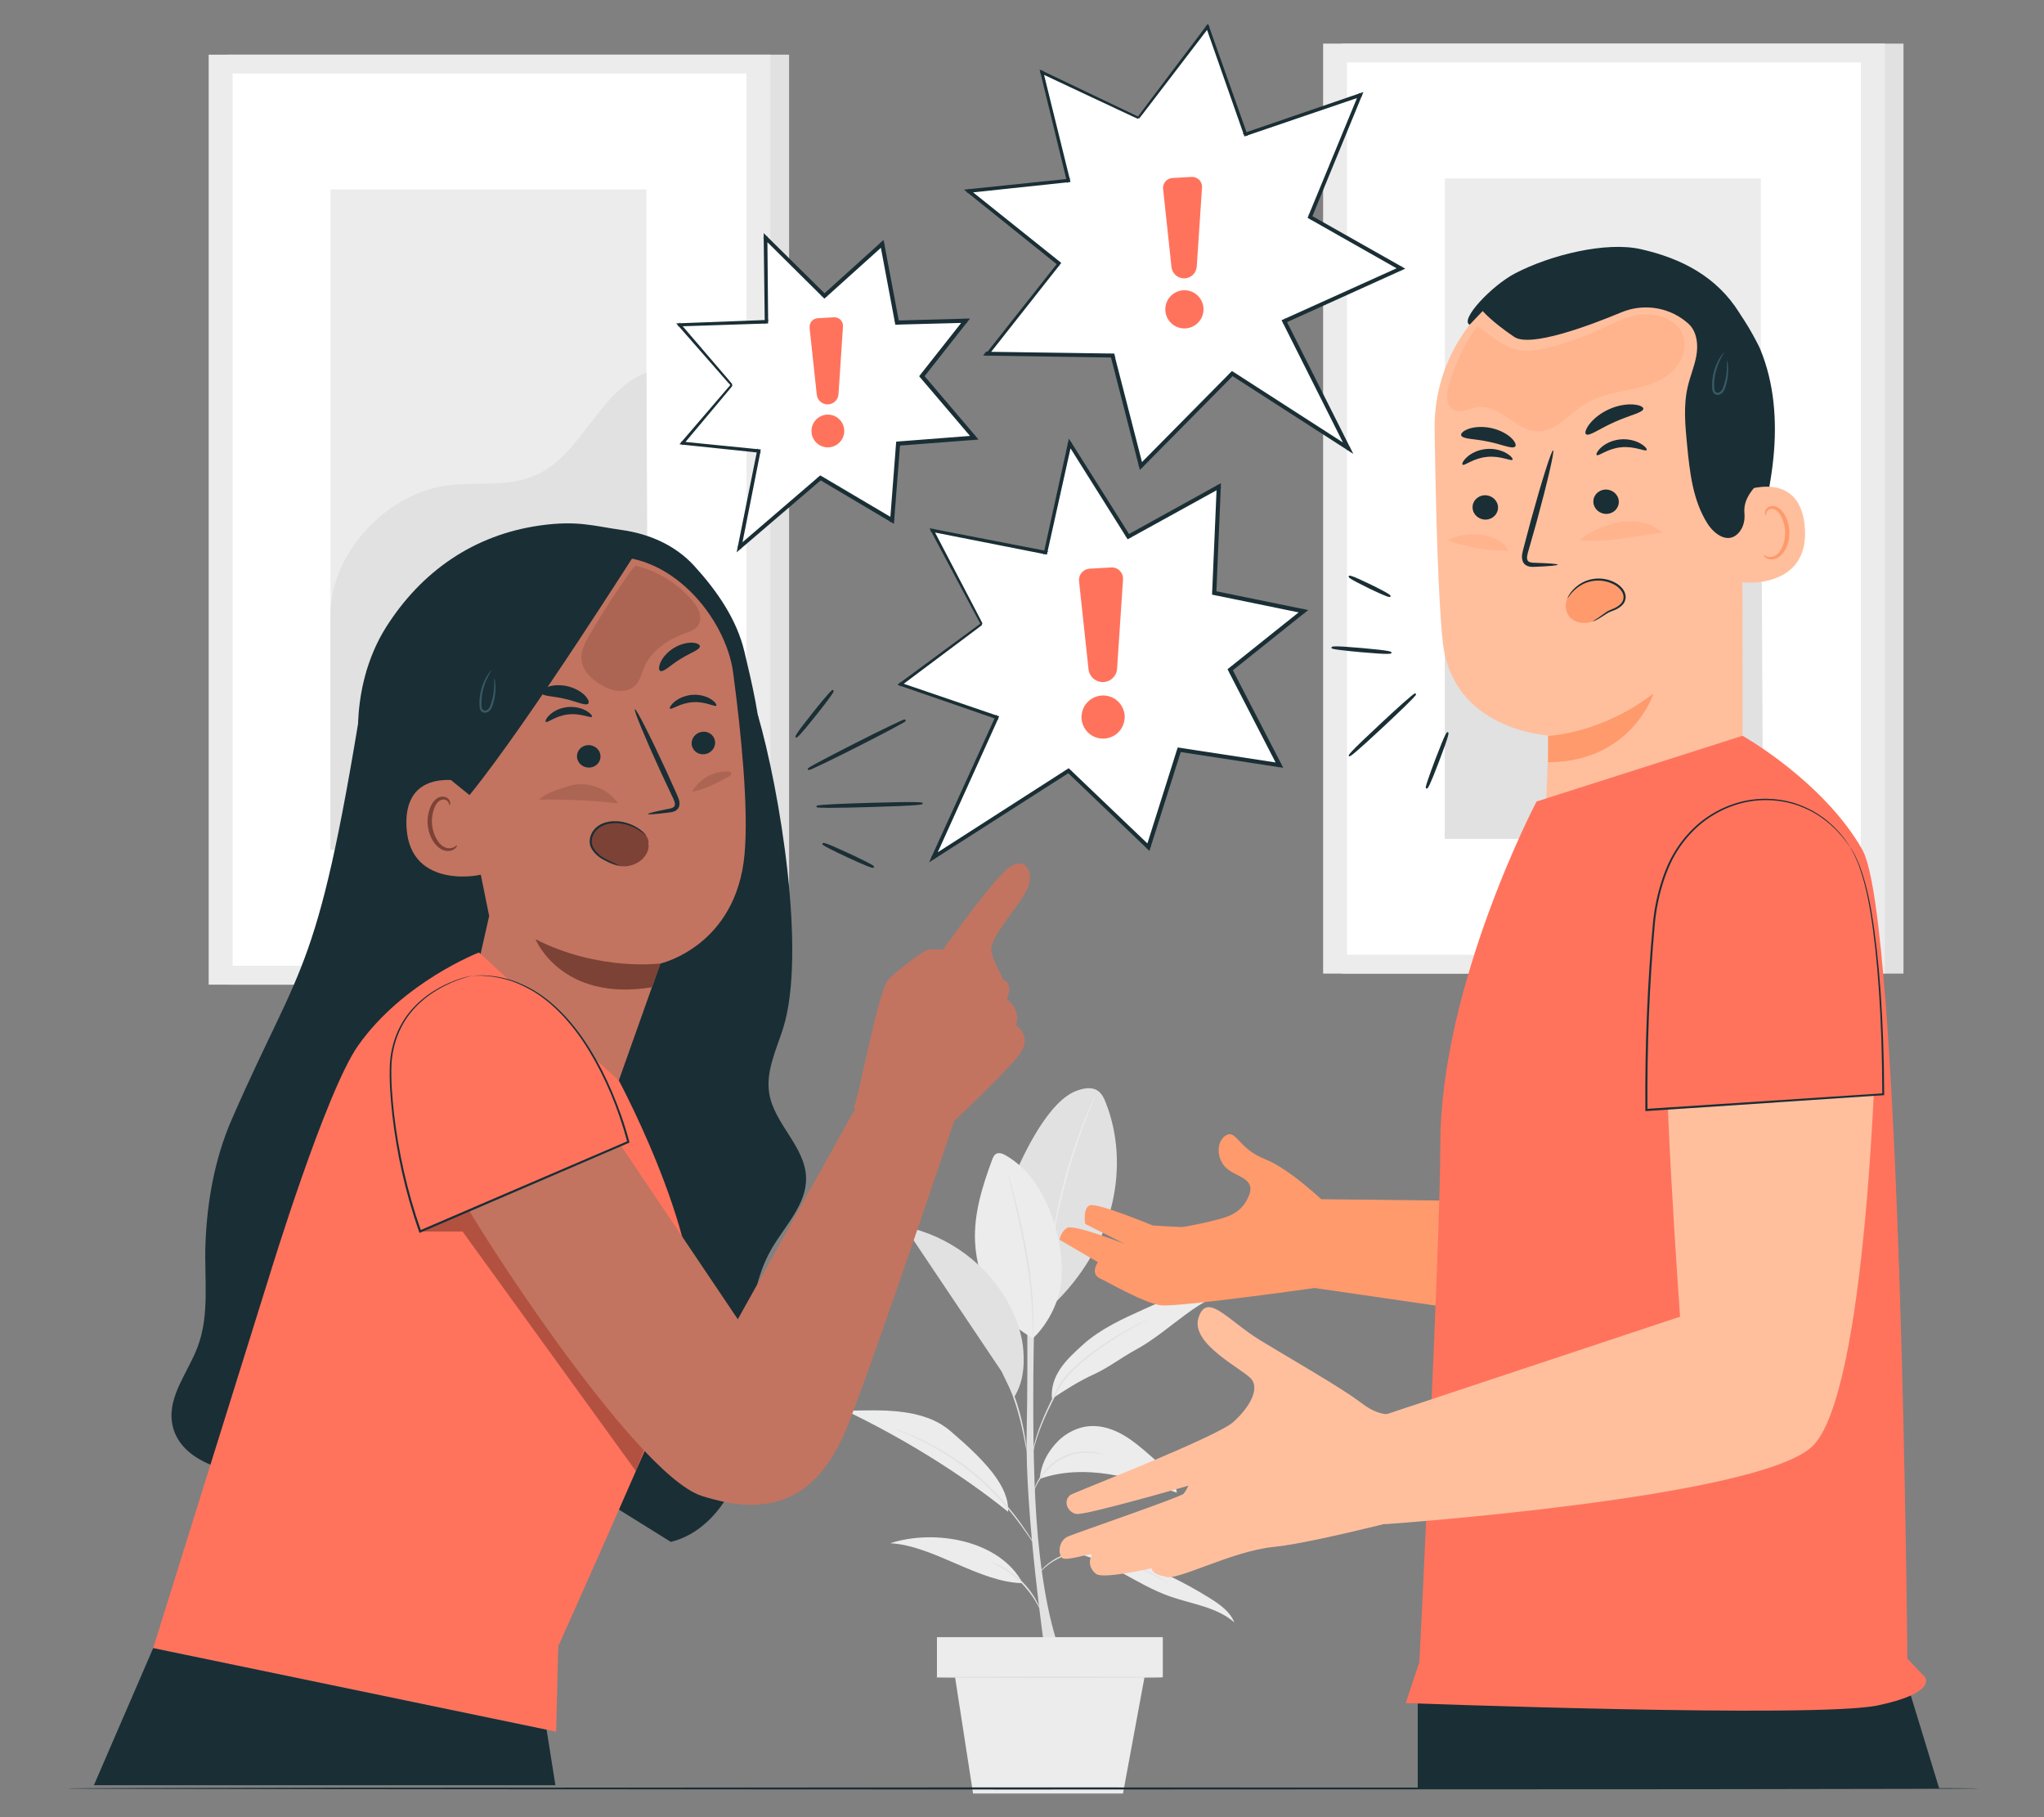
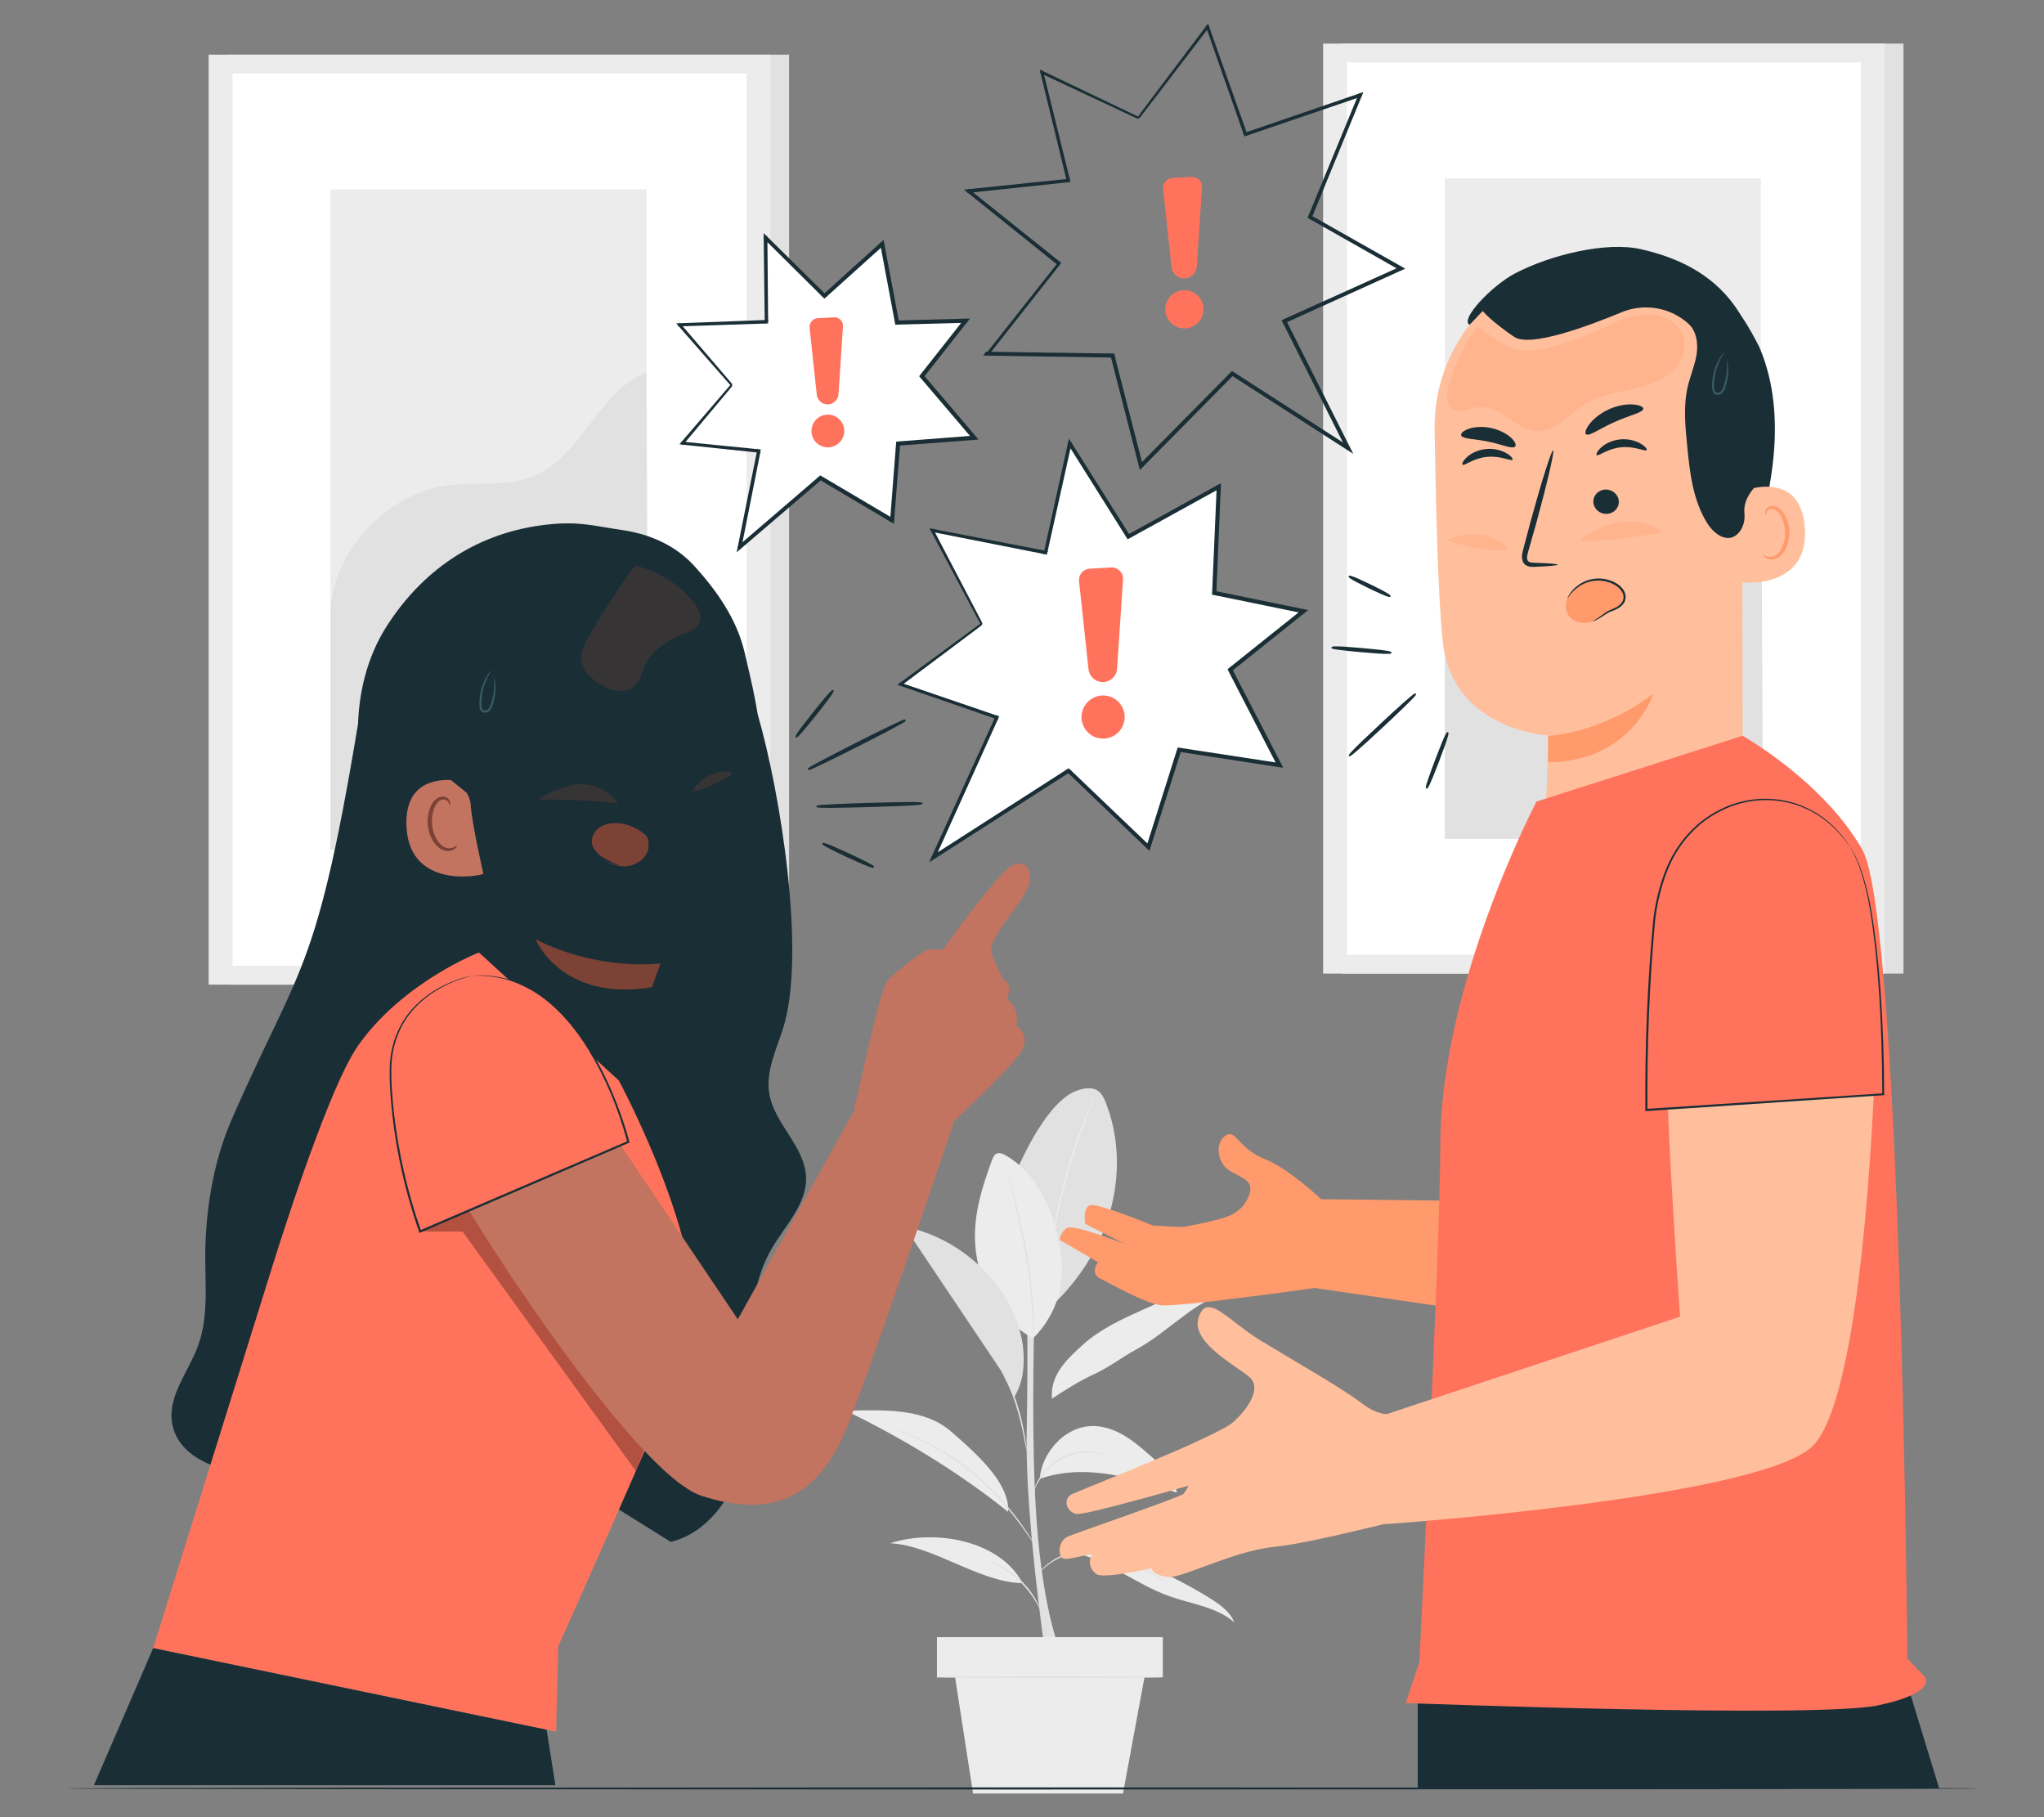
<svg xmlns="http://www.w3.org/2000/svg" id="Layer_2" data-name="Layer 2" viewBox="0 0 540 480">
  <rect x="0" y="0" width="540" height="480" fill="#808080" stroke="none" />
  <defs>
    <style>
      .cls-1 {
        fill: #ff735d;
      }

      .cls-1, .cls-2, .cls-3, .cls-4, .cls-5, .cls-6, .cls-7, .cls-8, .cls-9, .cls-10, .cls-11, .cls-12, .cls-13 {
        stroke-width: 0px;
      }

      .cls-2 {
        fill: #375a64;
      }

      .cls-3 {
        fill: #e1e1e1;
      }

      .cls-4 {
        fill: #ececec;
      }

      .cls-5, .cls-14, .cls-9 {
        opacity: .3;
      }

      .cls-6 {
        fill: none;
      }

      .cls-7 {
        fill: #1a2e35;
      }

      .cls-15 {
        opacity: .4;
      }

      .cls-8 {
        fill: #fff;
      }

      .cls-9, .cls-12 {
        fill: #ff9a6c;
      }

      .cls-10 {
        fill: #c27460;
      }

      .cls-11 {
        fill: #7c4235;
      }

      .cls-13 {
        fill: #ffbf9d;
      }
    </style>
  </defs>
  <g id="Layer_2-2" data-name="Layer 2">
    <g>
      <rect class="cls-6" width="540" height="480" />
      <g>
        <g>
          <rect class="cls-3" x="60.07" y="14.44" width="148.4" height="245.65" />
          <rect class="cls-4" x="55.13" y="14.44" width="148.4" height="245.65" />
          <rect class="cls-8" x="61.45" y="19.42" width="135.76" height="235.68" />
          <g>
            <rect class="cls-4" x="87.3" y="50.04" width="83.48" height="174.43" />
            <path class="cls-3" d="m87.3,162.75c-.19-16.29,14.46-32.2,30.59-34.48,7.69-1.08,15.87.44,23.06-2.51,12.83-5.26,16.92-22.31,29.83-27.37l.59,126.08h-84.07v-61.73Z" />
          </g>
        </g>
        <g>
          <rect class="cls-3" x="354.48" y="11.52" width="148.4" height="245.65" />
          <rect class="cls-4" x="349.55" y="11.52" width="148.4" height="245.65" />
          <rect class="cls-8" x="355.86" y="16.5" width="135.76" height="235.68" />
          <g>
            <rect class="cls-4" x="381.71" y="47.13" width="83.48" height="174.43" />
            <path class="cls-3" d="m381.71,159.84c-.19-16.29,14.46-32.2,30.59-34.48,7.69-1.08,15.87.44,23.06-2.51,12.83-5.26,16.92-22.31,29.83-27.37l.59,126.08h-84.07v-61.73Z" />
          </g>
        </g>
        <g>
          <g>
            <path class="cls-3" d="m276.16,437.02s-5.37-36.94-4.93-58.44c.45-21.49-.03-45.67-.03-45.67h2.48s-1.68,42.66.15,68.4c1.82,25.71,6.63,35.72,6.63,35.72h-4.3" />
            <path class="cls-3" d="m292.17,291.34c-.5-1.26-1.11-2.58-2.26-3.3-1.57-1-3.63-.58-5.38.04-7.48,2.65-14.11,16.6-17.14,23.93l9.93,33.47c17.93-16.63,21.03-38.45,14.84-54.13Z" />
            <path class="cls-4" d="m289.33,289.39s-.04.16-.14.44c-.13.32-.29.72-.49,1.22-.44,1.05-1.05,2.58-1.78,4.49-1.46,3.8-3.33,9.11-4.99,15.1-1.66,5.99-2.8,11.5-3.51,15.51-.35,2.01-.62,3.63-.79,4.76-.09.53-.16.95-.21,1.3-.05.3-.09.45-.1.45-.01,0,0-.16.02-.46.04-.34.08-.78.14-1.31.12-1.13.34-2.77.66-4.79.63-4.03,1.73-9.57,3.4-15.58,1.67-6,3.58-11.32,5.12-15.1.77-1.89,1.42-3.41,1.9-4.44.23-.48.41-.88.56-1.19.13-.27.21-.41.22-.4Z" />
            <path class="cls-4" d="m272.91,353.5c-9.31-5.14-14.8-14.82-15.31-25.45-.36-7.43,1.92-14.71,4.51-21.69.22-.6.49-1.26,1.05-1.57.78-.44,1.76-.05,2.54.4,6.77,3.85,10.86,11.2,13.05,18.67,1.45,4.97,2.2,10.22,1.53,15.35-.67,5.14-3.61,10.72-7.37,14.29" />
            <path class="cls-3" d="m272.91,353.5s-.03-.15-.04-.45c0-.34-.01-.76-.02-1.28,0-1.11-.05-2.73-.14-4.72-.18-3.98-.7-9.47-1.73-15.46-1.03-5.99-2.29-11.36-3.21-15.24-.46-1.9-.83-3.45-1.1-4.59-.12-.51-.21-.92-.29-1.25-.06-.29-.09-.44-.07-.44.01,0,.07.14.15.42.1.33.21.73.36,1.23.31,1.07.73,2.63,1.23,4.56,1,3.86,2.3,9.23,3.33,15.24,1.03,6.01,1.51,11.52,1.61,15.52.05,2,.06,3.61,0,4.73-.02.52-.04.95-.05,1.29-.02.29-.03.45-.05.45Z" />
            <path class="cls-4" d="m283.41,410.02c9.16,2.01,16.71,8.48,25.55,11.62,5.85,2.08,12.46,2.81,17.13,6.9-1.12-2.83-3.78-4.71-6.36-6.33-7.27-4.54-15.05-8.26-23.16-11.05-4.16-1.44-8.67-2.64-12.91-1.45" />
            <path class="cls-4" d="m270.16,418.18c-11.48-.18-23.56-9.95-34.98-10.54,11.95-3.86,29.07-.71,34.98,10.54" />
            <path class="cls-4" d="m274.65,390.66c5.83-2.1,12.22-2.2,18.35-1.25,6.12.95,12.03,2.91,17.91,4.87-.59-3.98-3.81-6.98-6.84-9.63-2.28-1.99-4.58-4-7.19-5.53-2.62-1.53-5.6-2.56-8.62-2.43-3.65.15-7.13,2.04-9.52,4.8-2.39,2.76-3.68,5.54-4.08,9.17" />
-             <path class="cls-2" d="m251.1,377.99c-7.22-6.17-18.16-5.56-27.66-5.35,14.6,6.98,30.33,16.55,42.9,26.73.39-6.71-6.11-13.59-15.24-21.38Z" />
            <path class="cls-4" d="m251.1,377.99c-7.22-6.17-18.16-5.56-27.66-5.35,14.6,6.98,30.33,16.55,42.9,26.73.39-6.71-6.11-13.59-15.24-21.38Z" />
            <path class="cls-4" d="m277.9,369.47c3.63-2.42,7.31-4.73,11.11-6.46,3.8-1.73,7.35-4.48,11.02-6.47,4.76-2.58,8.89-6.16,13.26-9.36,4.37-3.2,9.17-6.08,14.52-6.93-4.36-.9-8.92-.41-13.21.76-4.3,1.17-8.38,3.01-12.44,4.84-5.63,2.54-11.37,5.14-15.97,9.26-4.61,4.12-8.77,8.19-8.28,14.35" />
            <path class="cls-3" d="m308.75,418.18s-.13-.04-.36-.16c-.27-.14-.6-.31-1-.52-.86-.46-2.1-1.14-3.67-1.93-.77-.41-1.63-.83-2.56-1.27-.92-.46-1.92-.91-2.98-1.37-2.12-.91-4.48-1.85-7.07-2.46-2.57-.63-5.14-.77-7.36-.18-1.12.27-2.18.54-3.12.93-.94.38-1.78.83-2.52,1.29-1.47.93-2.5,1.91-3.16,2.61-.66.71-.99,1.15-1.02,1.13-.01,0,.06-.12.21-.34.14-.22.38-.52.69-.89.64-.75,1.65-1.78,3.13-2.75.74-.49,1.59-.96,2.55-1.36.96-.42,2.04-.7,3.16-.98,2.27-.62,4.94-.49,7.54.15,2.62.62,5,1.59,7.12,2.52,1.06.47,2.06.93,2.98,1.41.93.45,1.78.89,2.55,1.32,1.55.82,2.77,1.54,3.61,2.04.39.23.7.43.96.59.22.14.33.22.32.23Z" />
            <path class="cls-3" d="m261.6,412.5s.26.05.72.21c.46.15,1.1.43,1.87.81,1.54.76,3.58,2.06,5.48,3.89,1.9,1.83,3.28,3.81,4.1,5.32.41.76.71,1.39.89,1.84.18.45.26.7.24.71-.07.03-.49-.94-1.38-2.4-.88-1.46-2.27-3.37-4.14-5.17-1.88-1.8-3.84-3.11-5.33-3.93-1.49-.82-2.48-1.21-2.45-1.28Z" />
            <path class="cls-3" d="m236.22,377.41s.17.04.49.14c.36.13.81.29,1.38.49.61.23,1.34.49,2.17.8.85.31,1.77.78,2.81,1.24,4.13,1.88,9.63,5.03,14.94,9.52,2.62,2.28,4.99,4.6,6.97,6.86,1.97,2.27,3.64,4.4,4.94,6.26,1.31,1.86,2.3,3.4,2.98,4.47.32.51.58.91.79,1.23.18.28.27.44.25.44-.01,0-.12-.13-.32-.4-.2-.27-.49-.67-.85-1.19-.72-1.04-1.75-2.56-3.09-4.39-1.33-1.83-3.01-3.94-4.99-6.18-1.99-2.24-4.35-4.53-6.95-6.8-5.28-4.46-10.71-7.63-14.8-9.57-1.03-.47-1.93-.95-2.77-1.29-.82-.33-1.54-.62-2.14-.86-.55-.23-1-.42-1.35-.56-.31-.13-.47-.21-.46-.22Z" />
            <path class="cls-3" d="m291.87,384.21s-.33-.02-.91-.12c-.32-.06-.67-.12-1.05-.19-.41-.08-.89-.08-1.41-.14-2.06-.15-5.07.02-7.89,1.56-1.42.72-2.61,1.69-3.59,2.66-.99.97-1.74,1.97-2.31,2.85-1.15,1.76-1.51,3.04-1.58,3.01-.02,0,.04-.33.23-.89.21-.56.54-1.36,1.1-2.27.54-.92,1.29-1.96,2.28-2.96.98-1.01,2.2-2.02,3.67-2.76,2.91-1.58,6.01-1.71,8.1-1.48.53.07,1.01.1,1.42.2.39.1.74.19,1.05.26.57.15.89.25.88.27Z" />
-             <path class="cls-3" d="m303.4,348.43s-.14.1-.43.27c-.33.18-.75.41-1.28.7-1.11.6-2.72,1.48-4.66,2.63-1.94,1.16-4.22,2.59-6.65,4.33-2.42,1.74-5.02,3.76-7.42,6.22-1.18,1.24-2.27,2.53-3.04,3.93-.75,1.44-1.47,2.84-2.13,4.18-1.33,2.68-2.41,5.14-3.19,7.26-.78,2.12-1.26,3.88-1.55,5.11-.29,1.23-.4,1.92-.44,1.91-.01,0,0-.18.05-.51.04-.33.11-.82.24-1.44.24-1.24.69-3.03,1.43-5.17.75-2.14,1.81-4.63,3.12-7.33.65-1.35,1.37-2.75,2.11-4.2.79-1.47,1.9-2.78,3.1-4.03,2.43-2.49,5.05-4.51,7.5-6.24,2.45-1.73,4.76-3.13,6.72-4.27,1.97-1.12,3.6-1.97,4.73-2.52.54-.26.98-.47,1.32-.63.3-.14.46-.21.47-.19Z" />
            <path class="cls-3" d="m271.22,383.17s-.11-.34-.23-.97c-.13-.71-.3-1.6-.5-2.65-.44-2.23-1.11-5.31-2.17-8.61-1.06-3.31-2.34-6.18-3.28-8.26-.45-.98-.82-1.8-1.12-2.46-.26-.58-.39-.91-.37-.92.03-.01.21.29.51.85.3.56.73,1.38,1.24,2.4,1.01,2.05,2.34,4.92,3.41,8.25,1.07,3.33,1.7,6.43,2.07,8.69.18,1.13.31,2.04.37,2.68.07.63.1.99.07.99Z" />
            <path class="cls-3" d="m270.39,357.07c-.29-4.34-1.7-8.55-3.73-12.39-5.57-10.53-16.04-18.34-27.72-20.67,8.55,12.75,17.11,25.5,25.66,38.25l3.31,6.83c2.26-3.71,2.76-7.68,2.47-12.02Z" />
          </g>
          <g>
            <rect class="cls-4" x="247.53" y="432.45" width="59.67" height="10.58" />
            <polygon class="cls-4" points="251.99 440.92 257.07 473.74 296.68 473.74 302.75 440.92 251.99 440.92" />
            <path class="cls-3" d="m307.17,443.04c0,.12-13.46.21-30.06.21s-30.06-.09-30.06-.21,13.46-.21,30.06-.21,30.06.09,30.06.21Z" />
          </g>
        </g>
        <path class="cls-7" d="m522.77,472.41s-.44.02-1.3.03c-.87,0-2.15.02-3.83.03-3.37.01-8.33.03-14.71.05-12.79.02-31.27.05-54.11.09-45.7.02-108.8.05-178.51.08-69.73-.03-132.84-.06-178.54-.08-22.84-.04-41.32-.07-54.1-.09-6.38-.02-11.34-.04-14.71-.05-1.67-.01-2.95-.02-3.83-.03-.86,0-1.3-.03-1.3-.03,0,0,.44-.02,1.3-.03.87,0,2.15-.02,3.83-.03,3.37-.01,8.33-.03,14.71-.05,12.79-.02,31.27-.05,54.1-.09,45.7-.02,108.81-.05,178.54-.08,69.7.03,132.81.06,178.51.08,22.84.04,41.32.07,54.11.09,6.38.02,11.34.04,14.71.05,1.67.01,2.95.02,3.83.03.86,0,1.3.03,1.3.03Z" />
        <path class="cls-7" d="m359.65,172.28c-2.05-.18-3.97-.38-5.42-.56-2.5-.31-2.49-.4-2.46-.69.03-.28.05-.55,7.97.14,7.92.7,7.9.96,7.88,1.25h0c-.01.15-.03.3-1.22.3-1.06,0-3.03-.11-6.75-.44Zm22.87,21.12h0c-.27-.1-.52-.19-3.35,7.24-.73,1.92-1.39,3.74-1.86,5.12-.81,2.38-.72,2.41-.45,2.52.03.01.06.02.1.02.26,0,.75-.68,3.25-7.26,2.83-7.43,2.58-7.53,2.31-7.63Zm-8.71-10.23h0c-.45,0-5.83,4.95-9,7.91-8.82,8.22-8.65,8.41-8.44,8.63.03.04.07.07.13.07.35,0,1.65-.97,9.07-7.89,3.17-2.96,8.5-7.99,8.52-8.43v-.12s-.16-.17-.16-.17h-.11Zm-12.23-27.8c1.83.89,4.89,2.33,5.51,2.33.03,0,.05,0,.07,0l.12-.05.05-.1h0l.05-.12-.04-.11c-.14-.41-3.36-2.02-5.27-2.95-5.51-2.67-5.63-2.42-5.75-2.17-.12.25-.24.5,5.26,3.17Z" />
        <path class="cls-7" d="m217.58,201.68c-2.86,1.38-3.62,1.71-3.89,1.71-.04,0-.07,0-.1-.02h-.1s-.03-.12-.03-.12l-.08-.09.05-.09c.02-.21.43-.47,3.72-2.22,2.37-1.26,5.54-2.89,8.92-4.61,3.39-1.72,6.58-3.3,9-4.46,1.16-.56,2.1-1,2.76-1.3,1.04-.47,1.25-.56,1.4-.28h0c.14.28-.06.4-1.05.96-.63.36-1.54.85-2.68,1.46-2.38,1.27-5.55,2.9-8.92,4.61-3.39,1.72-6.59,3.3-9,4.46Zm26.2,10.54h0c0-.31-.01-.55-14.05-.15-5.08.15-13.64.44-13.94.76l-.08.09v.23s.09.08.09.08c.12.11,1.41.16,3.25.16,3.03,0,7.55-.11,10.71-.21,14.03-.41,14.02-.65,14.01-.96Zm-14.87,15.44c-1.21-.62-2.84-1.41-4.59-2.22-6.78-3.15-6.89-2.9-7.01-2.64-.12.26-.16.34,1.95,1.43,1.21.62,2.84,1.41,4.59,2.22,4.93,2.29,6.33,2.78,6.78,2.78.17,0,.2-.07.23-.14.12-.26.16-.34-1.95-1.43Zm-8.66-45.14l-.02-.12-.19-.14h-.11c-.43.06-3.43,3.75-5.18,5.95-4.96,6.22-4.75,6.39-4.52,6.57h0s.07.06.13.06c.29,0,1.12-.74,5.26-5.93,1.75-2.2,4.68-5.94,4.63-6.38Z" />
-         <polygon class="cls-8" points="300.71 31.29 318.99 7.22 329.01 35.62 359.32 25.26 346.07 57.47 370.09 71.07 339.29 84.99 356.15 118.54 325.53 98.84 301.41 123.24 293.91 94.06 260.77 93.57 279.63 69.67 255.85 50.61 282.23 47.83 275.22 19.22 300.71 31.29" />
        <g>
          <path class="cls-7" d="m260.59,93.28l-.3.38h.49c10.55.17,21.67.34,33.14.51l-.24-.19c2.38,9.27,4.91,19.12,7.49,29.18l.12.45.33-.33c7.72-7.8,15.85-16.03,24.12-24.4l-.33.04c2.64,1.7,5.49,3.53,8.35,5.38,7.52,4.84,14.95,9.62,22.26,14.33l.82.53-.44-.87c-5.77-11.47-11.4-22.68-16.87-33.55l-.12.35c10.6-4.8,20.89-9.45,30.8-13.93l.44-.2-.42-.24c-8.31-4.7-16.33-9.23-24.03-13.59l.1.29c4.69-11.43,9.12-22.2,13.23-32.22l.17-.42-.43.15c-11.15,3.82-21.23,7.28-30.3,10.39l.22.11c-3.96-11.18-7.3-20.59-10.06-28.38l-.08-.22-.14.18c-5.91,7.83-10.45,13.85-13.53,17.92-1.53,2.04-2.69,3.58-3.48,4.63-.78,1.04-1.18,1.59-1.18,1.59,0,0,.4-.5,1.19-1.53.8-1.03,1.97-2.56,3.51-4.58,3.11-4.06,7.7-10.07,13.67-17.89l-.22-.03c2.74,7.81,6.05,17.22,9.97,28.42l.06.16.16-.06c9.08-3.09,19.17-6.53,30.32-10.33l-.26-.27c-4.13,10.01-8.57,20.78-13.28,32.2l-.08.19.18.1c7.7,4.36,15.72,8.91,24.02,13.61l.02-.44c-9.91,4.48-20.2,9.12-30.81,13.91l-.25.11.12.24c5.46,10.87,11.09,22.08,16.85,33.56l.38-.34c-7.31-4.71-14.74-9.49-22.26-14.33-2.86-1.84-5.71-3.67-8.35-5.37l-.18-.12-.15.15c-8.27,8.37-16.4,16.6-24.12,24.4l.44.12c-2.59-10.06-5.12-19.9-7.51-29.17l-.05-.19h-.19c-11.47-.17-22.59-.33-33.15-.48l.19.39c6.55-8.31,12.85-16.3,18.85-23.91l.14-.17-.17-.14c-8.47-6.78-16.49-13.2-23.79-19.05l-.1.35c9.57-1.02,18.48-1.96,26.37-2.8l.19-.02-.05-.19c-2.74-11.09-5.12-20.76-7.06-28.6l-.17.14c8.23,3.86,14.61,6.86,18.96,8.9,2.16,1.01,3.8,1.77,4.92,2.3,1.11.51,1.67.76,1.67.76,0,0-.57-.29-1.68-.82-1.12-.54-2.76-1.33-4.91-2.36-4.32-2.06-10.67-5.09-18.84-8.99l-.23-.11.06.25c1.91,7.85,4.26,17.52,6.97,28.62l.15-.21c-7.9.82-16.8,1.75-26.38,2.75l-.48.05.38.3c7.29,5.86,15.3,12.29,23.76,19.08l-.04-.31" />
          <path class="cls-7" d="m301.14,124.14l-.27-1.05-.15-.04.11-.12-7.32-28.5-32.49-.49-.11.14-.07-.15-1.11-.02.64-.81.11.09-.14-.29h.79s18.16-23.02,18.16-23.02l-23.58-18.94-.21.02.05-.16-.88-.7,1.12-.12.05-.15.17.13,25.69-2.67-6.8-27.95-.22-.1.16-.13-.18-.75.7.33.16-.13.06.24,23.59,11.27c.72.35,1.22.6,1.48.72.18-.24.52-.72,1.04-1.41l3.48-4.63,13.4-17.75-.08-.23.23.04.43-.57.24.67.23.04-.15.19,9.85,27.77,29.68-10.18.08-.19.11.12,1.01-.34-.41.98.12.12-.2.07-12.98,31.61,23.42,13.24.16-.07v.16s.95.54.95.54l-1.01.45v.16s-.16-.09-.16-.09l-30.06,13.6,16.55,32.93.18.11-.08.07.85,1.7-1.6-1.03-.08.07-.09-.19-30.12-19.39-23.6,23.87.04.16-.16-.04-.76.77Zm-6.54-29.68l7.1,27.59,22.99-23.26-.09-.06.16-.02.7-.71.84.54.16-.02-.07.07,28.4,18.29-15.74-31.35-.12.05.06-.17-.42-.83.85-.38.06-.17.06.12,29.42-13.28-22.63-12.83-.06.14-.07-.21-.75-.43.33-.8-.07-.21.13.07,12.66-30.7-28.9,9.85.07.2-.27-.13-.64.22-.22-.64-.27-.13.2-.07-9.58-27.3-16.74,21.88c-.79,1.03-1.2,1.53-1.2,1.53l-.21-.16-.11.24s-.56-.25-1.67-.76l-10.55-4.94-12.58-5.91,6.77,27.43.21-.02-.16.23.16.66-.67.07-.16.23-.05-.21-24.85,2.64,23.29,18.64-.51.65.03.23-.13-.1-17.9,22.7,31.42.45-.03-.11.14.11h.98s.24.96.24.96l.14.11h-.12Z" />
        </g>
        <path class="cls-1" d="m307.28,49.92l2.21,20.61c.18,1.69,1.59,2.97,3.28,3h0c1.79.03,3.28-1.35,3.4-3.13l1.39-20.87c.11-1.58-1.2-2.9-2.78-2.8l-5.04.29c-1.5.09-2.63,1.41-2.47,2.91Z" />
        <path class="cls-1" d="m317.94,82.11c-.32,3.61-4.11,5.72-7.34,4.09-1.81-.91-2.91-2.89-2.73-4.9.33-3.6,4.11-5.71,7.34-4.09,1.81.91,2.91,2.89,2.73,4.9Z" />
        <polygon class="cls-8" points="259.34 164.84 246.29 140.11 276.23 145.97 282.61 117.17 298.1 141.77 321.97 128.59 320.78 156.64 344.34 161.48 325.01 176.93 338.01 202.12 311.54 198.06 303.4 223.79 282.28 203.59 246.6 226.45 263.36 189.5 237.91 180.75 259.34 164.84" />
        <g>
          <path class="cls-7" d="m259.34,164.84s-.46.36-1.38,1.06c-.94.7-2.31,1.74-4.11,3.09-3.64,2.72-8.99,6.73-15.87,11.88l-.04-.23c7.02,2.4,15.63,5.34,25.47,8.7l.19.06-.08.18c-4.87,10.78-10.5,23.22-16.72,36.98l-.33-.28c10.82-6.95,22.86-14.68,35.66-22.89l.17-.11.15.14c6.71,6.41,13.81,13.2,21.13,20.19l-.44.11c2.58-8.17,5.33-16.86,8.13-25.73l.07-.23.24.04c8.43,1.29,17.38,2.66,26.47,4.05l-.29.41c-2.18-4.23-4.52-8.76-6.88-13.32-2.06-3.98-4.1-7.94-6.13-11.86l-.11-.21.18-.14c6.55-5.23,13-10.39,19.33-15.45l.12.49c-8.01-1.64-15.87-3.26-23.56-4.84l-.23-.05v-.23c.43-9.65.83-19.01,1.22-28.06l.39.24c-8.27,4.56-16.25,8.96-23.89,13.17l-.2.11-.12-.2c-5.47-8.71-10.63-16.92-15.47-24.61l.4-.07c-2.35,10.55-4.48,20.13-6.41,28.8l-.04.18-.18-.04c-11.82-2.34-21.79-4.31-29.93-5.92l.14-.19c4.22,8.06,7.47,14.26,9.66,18.46,1.08,2.08,1.9,3.66,2.46,4.73.55,1.06.81,1.6.81,1.6,0,0-.31-.55-.88-1.61-.57-1.07-1.42-2.65-2.53-4.73-2.22-4.17-5.5-10.32-9.76-18.33l-.13-.24.27.05c8.15,1.58,18.12,3.52,29.95,5.81l-.22.14c1.91-8.68,4.02-18.26,6.34-28.81l.12-.52.29.45c4.85,7.69,10.02,15.89,15.51,24.59l-.33-.08c7.63-4.22,15.6-8.63,23.87-13.2l.41-.22-.02.46c-.38,9.05-.78,18.41-1.19,28.06l-.22-.28c7.69,1.57,15.55,3.18,23.56,4.82l.58.12-.47.37c-6.33,5.07-12.78,10.22-19.33,15.46l.07-.35c2.03,3.92,4.07,7.88,6.13,11.86,2.36,4.56,4.69,9.09,6.88,13.32l.25.49-.55-.08c-9.09-1.39-18.04-2.77-26.47-4.06l.31-.19c-2.81,8.87-5.56,17.56-8.15,25.72l-.13.41-.31-.3c-7.31-7-14.4-13.79-21.11-20.21l.32.03c-12.81,8.2-24.86,15.91-35.69,22.84l-.64.41.32-.7c6.25-13.74,11.9-26.17,16.8-36.94l.1.24c-9.83-3.4-18.42-6.37-25.43-8.79l-.23-.08.2-.15c6.89-5.08,12.25-9.03,15.9-11.72,1.82-1.34,3.22-2.36,4.17-3.05.94-.69,1.44-1.04,1.44-1.04Z" />
          <path class="cls-7" d="m245.45,227.78l.67-1.47-.09-.08.18-.12,16.54-36.35-24.76-8.56-.19.14-.03-.22-.7-.24.59-.44-.03-.22.23.08,19.89-14.65c.6-.44,1.02-.74,1.25-.9-.14-.25-.4-.72-.76-1.4l-12.2-22.89-.23-.05.12-.16-.38-.71.79.15.12-.17.11.21,29.32,5.69,6.2-28.18-.11-.17.15-.03.26-1.17.64,1.01.15-.03-.04.2,15.14,24,23.18-12.82v-.16s.14.08.14.08l.95-.52-.04,1.08.14.09-.14.08-1.15,27.3,22.85,4.68.13-.11.03.14,1.24.25-.99.79.03.14-.17-.03-18.77,15.01,12.67,24.53.16.02-.08.12.55,1.08-1.19-.18-.09.12-.07-.14-25.73-3.95-7.9,24.95.11.11-.16.04-.32,1.01-.76-.73-.15.04.05-.14-20.57-19.69-35.22,22.54-.09.2-.09-.08-1.36.87Zm18.15-37.72l-15.86,35.07,33.68-21.62-.08-.08.18.02.82-.53.7.67.18.02-.1.06,20.01,19.12,7.67-24.29h-.09s.12-.09.12-.09l.31-.97,1.01.15.12-.07-.03.09,24.76,3.79-12.19-23.62-.06.05.03-.13-.48-.93.82-.65.03-.13.04.07,17.89-14.3-21.78-4.47v.1s-.1-.12-.1-.12l-.99-.2.04-1-.09-.12.1.02,1.14-26.47-22.58,12.45.07.12-.19-.05-.79.43-.48-.76-.19-.05.12-.07-14.54-23.14-6.05,27.17.2.04-.24.16-.15.7-.7-.14-.24.15.04-.19-28.65-5.66,11.73,22.45c.55,1.06.81,1.6.81,1.6l-.23.12.16.21s-.46.36-1.38,1.06l-19.36,14.51,24.36,8.32.08-.19.11.25.66.23-.29.64.11.25-.19-.07Zm47.76,8.53l-6.73,21.3,6.74-21.3h-.01Zm.72-.44l25.25,3.87v-.02s-25.25-3.86-25.25-3.86h0Zm25.59,3.35h.03s-12.44-24.08-12.44-24.08h-.02s12.43,24.08,12.43,24.08Zm-12.24-24.94v.02s18.34-14.66,18.34-14.66h-.02s-18.32,14.64-18.32,14.64Zm-4.12-19.81l22.31,4.58h.02s-22.32-4.58-22.32-4.58h0Zm-.52-.66h0s.11-2.56.11-2.56l-.11,2.56Z" />
        </g>
        <path class="cls-1" d="m285.07,153.51l2.5,23.27c.2,1.9,1.79,3.35,3.71,3.39h0c2.02.03,3.71-1.52,3.84-3.54l1.57-23.57c.12-1.78-1.35-3.27-3.14-3.17l-5.69.33c-1.7.1-2.97,1.6-2.79,3.29Z" />
        <path class="cls-1" d="m297.11,189.86c-.37,4.07-4.64,6.45-8.29,4.62-2.04-1.02-3.29-3.26-3.08-5.53.37-4.07,4.64-6.45,8.29-4.62,2.04,1.02,3.29,3.26,3.08,5.53Z" />
        <polygon class="cls-8" points="193.31 101.7 179.51 85.79 202.48 84.98 202.24 62.76 217.81 78.16 233.07 64.41 236.99 85.2 255.1 84.72 243.56 99.36 257.4 115.62 237.28 117.16 235.71 137.43 216.76 126.22 195.4 144.53 200.48 119.11 180.31 117.04 193.31 101.7" />
        <g>
          <path class="cls-7" d="m193.31,101.7s-.27.34-.82,1.01c-.57.68-1.4,1.68-2.48,2.97-2.21,2.63-5.45,6.49-9.6,11.44l-.09-.22c5.57.56,12.38,1.24,20.17,2.02l.2.02-.04.2c-1.49,7.53-3.18,16.08-5.03,25.43l-.36-.21c6.49-5.58,13.7-11.77,21.34-18.34l.14-.12.16.09c6.03,3.56,12.39,7.32,18.95,11.2l-.4.21c.5-6.43,1.03-13.27,1.57-20.27l.02-.24.24-.02c6.41-.49,13.2-1.02,20.11-1.55l-.19.46c-3.2-3.76-6.61-7.76-10.06-11.81-1.27-1.49-2.53-2.97-3.79-4.45l-.15-.18.14-.18c3.91-4.96,7.76-9.84,11.54-14.64l.23.45c-6.16.16-12.2.32-18.11.47h-.23s-.04-.22-.04-.22c-1.34-7.14-2.64-14.08-3.9-20.79l.43.15c-5.29,4.76-10.39,9.35-15.28,13.74l-.17.16-.17-.16c-5.49-5.44-10.68-10.59-15.55-15.42l.38-.16c.08,8.12.15,15.52.21,22.22v.18s-.18,0-.18,0c-9.05.3-16.71.55-22.97.76l.1-.22c4.46,5.2,7.9,9.19,10.23,11.91,1.14,1.34,2.01,2.36,2.61,3.06.58.69.86,1.03.86,1.03,0,0-.33-.35-.93-1.03-.61-.69-1.5-1.71-2.67-3.04-2.35-2.68-5.8-6.63-10.3-11.76l-.18-.21h.28c6.26-.25,13.92-.54,22.97-.88l-.18.19c-.08-6.7-.18-14.1-.28-22.22v-.54s.38.38.38.38c4.88,4.82,10.08,9.96,15.58,15.39h-.34c4.88-4.41,9.97-9,15.26-13.77l.35-.31.09.46c1.27,6.71,2.58,13.65,3.93,20.79l-.28-.22c5.91-.16,11.95-.32,18.11-.49l.6-.02-.37.47c-3.78,4.8-7.63,9.69-11.54,14.64v-.36c1.25,1.48,2.51,2.96,3.78,4.45,3.44,4.05,6.85,8.05,10.05,11.81l.36.42-.55.04c-6.91.53-13.71,1.05-20.11,1.54l.25-.25c-.55,6.99-1.08,13.83-1.59,20.26l-.03.43-.37-.22c-6.56-3.89-12.91-7.65-18.94-11.23l.29-.03c-7.66,6.55-14.88,12.73-21.38,18.29l-.49.42.13-.63c1.88-9.35,3.6-17.89,5.11-25.41l.16.22c-7.79-.82-14.6-1.53-20.16-2.12l-.25-.03.16-.19c4.19-4.89,7.44-8.7,9.67-11.29,1.11-1.29,1.96-2.27,2.54-2.95.58-.67.89-1.01.89-1.01Z" />
          <path class="cls-7" d="m194.63,145.84l.27-1.36-.12-.07.16-.14,4.98-24.76-19.45-2.04-.15.18-.08-.21-.74-.08.48-.56-.08-.2.24.02,12.08-14.08c.33-.39.58-.66.73-.83-.15-.17-.41-.45-.77-.85l-12.84-14.65h-.24s.08-.18.08-.18l-.53-.61.81-.03.08-.19.16.18,22.33-.84-.27-21.57-.14-.14.14-.06v-1.2s.84.85.84.85l.14-.06v.2s15.09,14.9,15.09,14.9l14.67-13.24-.03-.16.15.05.81-.73.2,1.07.15.05-.12.11,3.78,20.04,17.39-.47.1-.13.06.13,1.27-.03-.78,1,.06.13h-.18s-11.09,14.09-11.09,14.09l13.36,15.7h.16s-.06.12-.06.12l.78.92-1.2.09-.06.14-.11-.12-19.37,1.48-1.52,19.46.13.08-.14.08-.08,1.04-.9-.53-.14.07v-.15s-18.31-10.86-18.31-10.86l-20.96,17.94-.04.21-.12-.07-1.06.91Zm6.21-26.23l-4.68,23.62,19.7-16.93-.1-.06.19-.02.75-.65.85.51.19-.02-.09.07,17.58,10.39,1.45-18.76h-.09s.1-.09.1-.09l.08-1.01,1.01-.08.1-.1v.09s18.38-1.42,18.38-1.42l-12.7-14.91-.05.07v-.13s-.68-.8-.68-.8l.65-.82v-.13s.05.06.05.06l10.4-13.19-16.29.43.02.1-.12-.09-1.01.03-.19-.99-.11-.09h.1s-3.61-19.23-3.61-19.23l-14.16,12.74.1.09h-.2s-.67.6-.67.6l-.64-.64h-.2s.1-.09.1-.09l-14.31-14.19.19,20.55h.2s-.2.2-.2.2v.72s-.72.02-.72.02l-.19.2v-.19s-21.66.71-21.66.71l12.29,14.33c.59.69.86,1.04.86,1.04l-.2.17.2.17s-.27.34-.83,1.02l-4.39,5.25-7.2,8.58,19,1.9.04-.2.16.22.7.07-.14.7.16.22-.2-.02Zm36.4-1.89l-.81,10.49.82-10.49h0Zm.6-.6h0s18.89-1.44,18.89-1.44l-.02-.02-18.87,1.45Zm6.08-17.31l13.03,15.3h.02s-13.04-15.31-13.04-15.31v.02Zm-.02-.89v.02s10.77-13.64,10.77-13.64h-.02s-10.74,13.63-10.74,13.63Zm-6.36-13.73h0s16.84-.45,16.84-.45l-16.85.45Zm-1.45-4.76l.8,4.23-.8-4.23Z" />
        </g>
        <path class="cls-1" d="m213.88,86.57l1.9,17.68c.16,1.45,1.36,2.55,2.82,2.57h0c1.53.02,2.82-1.16,2.92-2.69l1.19-17.91c.09-1.36-1.03-2.48-2.38-2.41l-4.32.25c-1.29.07-2.25,1.21-2.12,2.5Z" />
        <path class="cls-1" d="m223.03,114.19c-.28,3.09-3.52,4.9-6.3,3.51-1.55-.78-2.5-2.48-2.34-4.2.28-3.09,3.52-4.9,6.3-3.51,1.55.78,2.5,2.48,2.34,4.2Z" />
        <g>
          <polygon class="cls-7" points="374.55 472.41 374.55 448.88 500.28 433.02 512.31 472.41 374.55 472.41" />
          <g>
            <path class="cls-7" d="m462.29,149.69c2.64-9.44,5.24-18.94,6.22-28.69.98-9.75.26-19.84-3.53-28.88-.57-1.37-5.37-10.52-6.84-10.31-1.05.15,2.03,8.74,1.53,9.68-4.73,8.96-5.68,19.54-4.45,29.59,1.23,10.06,3.71,19.05,7.07,28.6" />
            <path class="cls-13" d="m421.04,68.8l-2.26.22c-22.79,2.17-40.1,21.47-39.77,44.36.31,21.3.93,44.83,2.15,56.15,2.53,23.45,27.84,24.73,27.84,24.73.31-.01-.82,24.01-.82,24.01l24.23.36,27.96-9.52-.07-96.29c-.22-24.57-14.71-44.93-39.26-44.03Z" />
            <path class="cls-12" d="m408.98,194.39s13.95-.51,27.84-11.2c0,0-5.66,18.04-27.81,18.15l-.03-6.95Z" />
-             <path class="cls-7" d="m389.04,134.18c.11,1.78,1.7,3.15,3.55,3.07,1.85-.08,3.27-1.58,3.17-3.35-.11-1.78-1.7-3.15-3.55-3.08-1.86.08-3.28,1.58-3.17,3.35Z" />
            <path class="cls-7" d="m386.39,122.75c.46.4,2.82-1.72,6.43-2.06,3.6-.39,6.42,1.22,6.77.74.17-.21-.32-.96-1.56-1.69-1.21-.73-3.23-1.36-5.47-1.13-2.25.23-4.06,1.23-5.06,2.18-1.03.96-1.33,1.78-1.1,1.96Z" />
            <path class="cls-7" d="m420.95,132.67c.11,1.78,1.7,3.15,3.55,3.07,1.85-.08,3.27-1.57,3.17-3.35-.11-1.78-1.7-3.15-3.55-3.08-1.86.08-3.28,1.58-3.17,3.35Z" />
            <path class="cls-7" d="m421.83,120.21c.46.4,2.82-1.72,6.43-2.06,3.6-.38,6.42,1.22,6.77.74.17-.21-.32-.96-1.56-1.69-1.21-.73-3.23-1.36-5.47-1.13-2.25.23-4.06,1.23-5.06,2.18-1.03.96-1.33,1.78-1.11,1.96Z" />
            <path class="cls-7" d="m411.53,149.16c0-.21-2.28-.38-5.96-.5-.93,0-1.82-.11-2.03-.72-.28-.64.01-1.67.35-2.79.65-2.31,1.34-4.73,2.06-7.27,2.83-10.35,4.79-18.82,4.37-18.93-.42-.11-3.05,8.19-5.88,18.53-.68,2.55-1.32,4.98-1.94,7.31-.25,1.08-.73,2.32-.13,3.66.31.66,1.04,1.1,1.64,1.2.61.12,1.13.08,1.59.07,3.67-.15,5.94-.35,5.94-.56Z" />
            <path class="cls-7" d="m419.01,114.7c.81.67,3.69-1.56,7.62-3.26,3.9-1.78,7.48-2.44,7.52-3.48,0-.49-.98-.99-2.66-1.12-1.67-.13-4.02.19-6.36,1.24-2.34,1.05-4.16,2.57-5.18,3.9-1.03,1.33-1.32,2.39-.95,2.72Z" />
            <path class="cls-7" d="m386.05,115.07c.55.97,3.61.81,7.08,1.58,3.49.66,6.25,2.03,7.12,1.34.39-.34.12-1.25-.98-2.3-1.08-1.05-3.05-2.16-5.44-2.65-2.39-.49-4.62-.24-6.01.3-1.41.54-2.01,1.27-1.77,1.74Z" />
            <path class="cls-13" d="m460.15,129.86c.38-.21,15.67-6.31,16.69,9.79,1.02,16.1-16.86,14.44-16.92,13.98-.06-.46.23-23.76.23-23.76Z" />
            <path class="cls-12" d="m465.91,146.58c.07-.06.29.18.78.37.47.18,1.28.28,2.1-.09,1.66-.73,2.92-3.52,2.82-6.43-.05-1.47-.45-2.84-1.04-3.96-.57-1.15-1.38-1.92-2.25-2.02-.86-.14-1.44.41-1.61.87-.19.46-.06.78-.15.81-.04.04-.36-.25-.27-.92.05-.32.21-.72.57-1.05.37-.34.92-.54,1.52-.51,1.25,0,2.44,1.08,3.09,2.31.72,1.23,1.2,2.78,1.26,4.43.1,3.25-1.37,6.39-3.65,7.21-1.11.37-2.08.09-2.59-.26-.52-.37-.63-.72-.58-.75Z" />
            <path class="cls-7" d="m388.26,85.78c-2.69-1.3,5.81-10.34,12.05-13.59,9.44-4.92,24.08-8.43,33.14-6.38,10.91,2.46,20.13,7.33,26.06,16.81,5.93,9.49,8.57,20.77,8.87,31.96.09,3.41-.07,6.98-1.73,9.96-2.06,3.68-6.25,6.16-5.79,11.06.17,1.79-.25,3.63-1.41,5.01-2.78,3.3-6.54.55-8.36-2.32-3.88-6.12-4.69-13.62-5.39-20.83-.5-5.13-.99-10.36.19-15.37.64-2.73,1.77-5.33,2.26-8.09.49-2.76.24-5.85-1.58-7.98-.3-.35-.78-.78-1.38-1.25-4.78-3.75-11.23-4.6-16.84-2.27-8.89,3.7-24.12,9.33-28.33,6.48-6.06-4.11-8.31-6.83-8.31-6.83l-3.45,3.63Z" />
            <path class="cls-2" d="m456.26,95.22s.12.29.2.85c.08.56.14,1.37.09,2.38-.05,1.01-.22,2.21-.62,3.49-.2.62-.4,1.36-1.03,1.93-.32.28-.74.45-1.2.44-.47,0-.94-.33-1.13-.75-.2-.41-.24-.83-.25-1.21,0-.38-.01-.75,0-1.12.03-.73.12-1.43.25-2.09.26-1.32.68-2.46,1.11-3.37.43-.91.89-1.6,1.22-2.05.34-.45.56-.67.59-.65.09.06-.69,1.04-1.45,2.86-.38.91-.74,2.03-.96,3.3-.11.64-.18,1.31-.21,2.02,0,.69-.07,1.49.2,2.05.24.58,1.01.54,1.46.15.47-.4.69-1.06.89-1.67.41-1.23.62-2.39.72-3.37.19-1.96,0-3.2.11-3.21Z" />
            <g class="cls-14">
              <path class="cls-12" d="m390.2,86.22c-3.35,4.7-5.88,9.98-7.47,15.53-.65,2.29-.86,5.33,1.22,6.49,1.95,1.09,4.28-.39,6.49-.7,5.71-.8,9.93,6.21,15.7,6.39,4.97.16,8.45-4.65,12.69-7.27,3.32-2.05,7.25-2.78,11.07-3.57,3.82-.78,7.75-1.72,10.86-4.07,3.11-2.35,5.19-6.52,3.96-10.22-1.5-4.53-7.17-6.38-11.88-5.62-4.71.77-8.87,3.4-13.29,5.18-4.1,1.66-12.16,4.48-16.49,4.28-5.65-.26-8.33-3.71-12.86-6.44" />
            </g>
            <path class="cls-9" d="m427.89,137.93c3.96-.74,8.41,0,11.29,2.81-6.8.79-15.12,2.78-21.89,1.95,2.55-2.42,7.13-4.11,10.6-4.76Z" />
            <g class="cls-14">
              <path class="cls-12" d="m382.41,142.71c2.45-1.41,6.2-1.96,9.46-1.39,3.27.57,5.92,2.24,6.71,4.21-5.6-.04-11.18-.98-15.99-2.71" />
            </g>
            <g>
              <path class="cls-12" d="m428.41,155.48c-.91-1.19-2.18-1.82-3.56-2.17-1.9-.48-3.91-.29-5.73.44-.15.06-.32.13-.5.2-1.66.67-3.21,1.75-4.14,3.28-.93,1.53-1.13,3.57-.22,5.12,1.33,2.28,4.66,2.77,7.02,1.56,1.32-.67,2.4-1.76,3.74-2.39,1.48-.7,3.31-.9,3.98-2.7.42-1.12.15-2.39-.58-3.35Z" />
              <path class="cls-7" d="m420.73,164.16s.35-.24,1-.65c.66-.39,1.5-1.07,2.65-1.85.58-.41,1.34-.65,2.04-.96.7-.33,1.44-.76,1.96-1.42.52-.65.7-1.57.39-2.42-.31-.85-1-1.6-1.82-2.15-1.69-1.08-3.7-1.47-5.43-1.33-1.76.13-3.26.78-4.36,1.53-2.22,1.54-2.95,3.18-3.05,3.09-.03-.01.13-.42.55-1.06.42-.64,1.14-1.53,2.27-2.36,1.12-.82,2.69-1.56,4.55-1.73,1.85-.17,3.96.21,5.79,1.38.9.6,1.67,1.42,2.03,2.43.38,1.01.13,2.18-.5,2.93-.62.76-1.43,1.2-2.17,1.53-.77.33-1.46.51-2.02.88-1.14.71-2.06,1.37-2.75,1.7-.69.35-1.09.49-1.11.46Z" />
            </g>
          </g>
          <g>
            <path class="cls-12" d="m291.04,337.9c.67.25,11.25,6.33,15.61,6.89,4.36.56,40.64-4.57,40.64-4.57l2.39-22.85s-8.86-8.58-15.61-11.25c-6.75-2.67-7.45-7.59-9.98-6.33-2.53,1.27-2.95,5.48-.56,8.3,2.39,2.81,8.3,2.81,6.47,7.59-1.83,4.78-5.62,5.74-8.58,6.53-2.95.78-8.44,1.91-9.28,1.91s-7.59-.42-7.59-.42c0,0-14.62-6.05-16.59-5.34-1.97.7-1.27,4.92-1.27,4.92l10.55,5.34s-13.78-5.48-15.47-4.22-1.83,3.09-1.83,3.09l10.12,5.91s-2.39,3.23.98,4.5Z" />
            <polygon class="cls-12" points="347.57 316.75 392 317.25 393.45 346.92 347.29 340.22 347.57 316.75" />
          </g>
          <path class="cls-1" d="m405.94,211.71s-25.46,48.4-25.43,90.88c.02,24.98-5.52,136.42-5.52,136.42l-3.61,10.84s108.35,4.07,124.7.63c15.9-3.35,12.44-7.51,12.44-7.51l-4.62-4.85s-1.61-195.61-11.9-213.69c-10.29-18.08-31.64-30.08-31.64-30.08l-54.43,17.37Z" />
          <g>
            <path class="cls-13" d="m282.85,394.86c.9-.66,38.59-15.22,43.05-19.3,4.45-4.08,6.68-8.54,4.82-11.13-1.86-2.6-16.33-9.28-14.1-16.33,2.23-7.05,7.79.74,16.33,5.94,8.54,5.2,21.15,12.4,25.98,16.03,4.82,3.63,7.05,4.38,16.33,2.89l7.42,25.24s-34.51,9.28-46.02,10.39c-11.5,1.11-26.51,9.53-28.95,7.79,0,0-3.12-.3-3.5-2.12,0,0-12.63,2.87-14.55,1.53-1.91-1.34-2.11-3.64-1.24-4.88.86-1.24-6.7,1.72-7.85.57-1.15-1.15-.86-4.59,1.63-5.65,2.49-1.05,29.86-10.43,30.53-11.29.67-.86,1.24-2.11,1.24-2.11,0,0-27.37,7.94-29.67,7.47-2.3-.48-3.58-3.49-1.46-5.05Z" />
            <path class="cls-13" d="m362.46,374.83l81.39-27.03s-5.4-75.52-2.84-75.52h54.67s-2.17,96.33-17.05,109.92c-14.88,13.59-112.78,20.41-112.78,20.41l-3.38-27.78Z" />
            <g>
              <path class="cls-1" d="m488.84,223.83c-12.61-19.76-40.45-15.6-48.79,6.65-1.51,4.02-2.62,8.48-3.09,13.39-2.38,25.16-1.99,49.32-1.99,49.32l62.57-4.14s.31-48.65-7.64-63.41c-.33-.61-.69-1.22-1.06-1.8Z" />
              <path class="cls-7" d="m488.84,223.83s.06.08.17.26c.12.19.28.45.48.78.47.66.91,1.78,1.57,3.2,1.15,2.9,2.47,7.32,3.41,13.07,1.96,11.48,3.23,28.07,3.31,47.91v.23s-.23.02-.23.02c-17.74,1.18-38.45,2.57-60.48,4.04-.72.05-1.43.09-2.09.14l-.3.02v-.3c-.12-17.31.59-33.77,1.95-48.67.31-3.74,1.01-7.36,2.04-10.76,1.02-3.4,2.35-6.63,4.18-9.44,1.81-2.81,4-5.24,6.41-7.2,2.43-1.93,5.06-3.4,7.72-4.4,5.33-2.04,10.69-2.1,15.07-1.13,2.21.47,4.17,1.25,5.89,2.11.88.41,1.65.91,2.41,1.36.72.51,1.43.95,2.03,1.46,2.47,1.98,4.06,3.88,5.04,5.21.97,1.35,1.41,2.1,1.41,2.1,0,0-.14-.17-.39-.51-.26-.34-.59-.87-1.11-1.52-1.01-1.3-2.62-3.17-5.09-5.11-.61-.5-1.31-.94-2.03-1.43-.75-.43-1.52-.93-2.39-1.32-1.71-.84-3.66-1.59-5.84-2.04-4.33-.93-9.62-.84-14.86,1.19-2.61,1-5.2,2.45-7.59,4.37-2.37,1.94-4.52,4.33-6.29,7.11-1.79,2.77-3.09,5.96-4.1,9.33-1.01,3.38-1.7,6.95-2,10.66-1.34,14.88-2.03,31.33-1.9,48.62l-.3-.28c.66-.04,1.37-.09,2.09-.14,22.03-1.44,42.75-2.8,60.48-3.97l-.23.25c-.04-19.81-1.23-36.4-3.1-47.86-.9-5.74-2.17-10.15-3.27-13.06-.63-1.42-1.05-2.55-1.5-3.22-.19-.34-.34-.6-.45-.8-.1-.18-.15-.27-.14-.28Z" />
            </g>
          </g>
        </g>
        <g>
          <g>
            <path class="cls-7" d="m96.87,177.06c-12.79,81.46-16.71,75.24-35.61,118.54-4.51,10.32-6.56,21.71-6.98,32.96-.34,9.11,1.16,18.58-2.03,27.12-2.52,6.76-7.94,13.05-6.79,20.17,1.59,9.89,13.94,13.19,23.89,14.34l102.91-4.16,13.11-139.85-88.5-69.12Z" />
            <path class="cls-7" d="m200.18,188.73c5.81,19.89,12.98,63.27,6.67,83.01-1.79,5.6-4.57,11.27-3.63,17.07,1.31,8.05,9.47,14.03,9.73,22.18.23,7.14-5.6,12.79-9.17,18.99-4.81,8.37-5.6,18.41-5.69,28.07-.09,9.65.39,19.49-2.27,28.78-2.66,9.28-9.22,18.15-18.6,20.45l-36.44-22.66,28.76-163.46,30.64-32.42Z" />
            <g>
              <path class="cls-7" d="m101.9,165.82c9.4-14.92,23.31-24.56,40.78-27.02,9.85-1.39,14.2.15,21.55,1.19,7.35,1.03,14.24,4.05,19.23,9.54,5.93,6.52,11.16,14,13.2,22.57,2.09,8.8,4.19,17.67,4.63,26.71.44,9.04-.87,18.36-5.24,26.28l-22.31,6.79c-12.54,1.99-25.26,3.99-37.88,2.65-12.63-1.35-25.37-6.46-33.28-16.39-10.99-13.79-10.08-37.39-.68-52.31Z" />
-               <path class="cls-10" d="m193.69,177.68c-1.92-14.45-16.7-32.6-34.57-30.45l-8.06.06-28.89,15.85c-4.36.77-7.41,4.74-7.02,9.15l14.08,69.67-5.79,25.56,40.04,17.88,10.97-30.88s20.09-4.51,22.26-28.96c1.08-12.16-.89-31.84-3.02-47.88Z" />
              <path class="cls-7" d="m188.91,195.88c.17,1.64-1.07,3.13-2.78,3.34-1.7.21-3.22-.94-3.39-2.58-.17-1.63,1.07-3.13,2.77-3.34,1.7-.21,3.23.94,3.4,2.58Z" />
              <path class="cls-7" d="m189.24,186.39c-.36.43-2.83-1.15-6.17-.91-3.34.19-5.67,2.08-6.06,1.69-.19-.17.15-.93,1.16-1.78,1-.85,2.74-1.72,4.82-1.86,2.08-.13,3.88.51,4.94,1.23,1.08.72,1.48,1.42,1.3,1.62Z" />
              <path class="cls-7" d="m171.16,215.03c-.03-.19,2.02-.69,5.36-1.35.85-.15,1.64-.37,1.75-.96.16-.63-.26-1.52-.74-2.49-.94-2.01-1.93-4.11-2.97-6.32-4.14-9-7.2-16.42-6.84-16.58.36-.16,4.02,7,8.16,15.99,1,2.22,1.96,4.34,2.87,6.36.39.95,1.02,2.01.67,3.31-.19.65-.78,1.16-1.32,1.34-.54.2-1.01.25-1.43.3-3.37.42-5.47.58-5.5.39Z" />
              <path class="cls-11" d="m174.49,254.49s-16.21,2.17-33.01-6.4c0,0,6.69,16.62,30.75,12.69l2.26-6.28Z" />
              <path class="cls-7" d="m184.9,170.75c-.11.99-2.63,1.71-5.16,3.34-2.58,1.55-4.35,3.49-5.27,3.15-.43-.18-.51-1.04.02-2.25.52-1.2,1.72-2.7,3.48-3.79,1.76-1.09,3.63-1.5,4.93-1.43,1.32.07,2.04.53,2.01.99Z" />
              <path class="cls-7" d="m152.43,199.95c.12,1.64,1.6,2.89,3.32,2.8,1.71-.09,3.01-1.49,2.89-3.13-.12-1.64-1.6-2.89-3.31-2.8-1.72.09-3.01,1.49-2.89,3.13Z" />
              <path class="cls-7" d="m144.19,190.68c.43.36,2.58-1.62,5.92-1.97,3.32-.39,5.95,1.06,6.27.61.16-.2-.31-.88-1.46-1.55-1.13-.66-3-1.22-5.07-.99-2.07.23-3.74,1.18-4.65,2.07-.94.89-1.21,1.66-1,1.82Z" />
              <path class="cls-7" d="m143,183.06c.45.9,3.15.78,6.16,1.52,3.04.65,5.43,1.93,6.21,1.31.35-.31.14-1.15-.79-2.13-.92-.98-2.6-2.02-4.69-2.5-2.08-.47-4.04-.27-5.28.21-1.26.48-1.8,1.15-1.61,1.58Z" />
              <path class="cls-10" d="m124.31,212.15c-.13-1.8-2.51-5.9-4.31-6.06-4.8-.41-13.35.56-12.59,12.63,1.03,16.5,20.27,12.53,20.27,12.06,0-.37-2.93-12.41-3.37-18.63Z" />
              <path class="cls-11" d="m120.73,223.28c-.08-.05-.28.22-.75.47-.46.25-1.27.45-2.15.18-1.78-.53-3.43-3.21-3.69-6.17-.14-1.5.09-2.95.55-4.17.43-1.24,1.16-2.13,2.03-2.34.86-.26,1.52.23,1.75.68.25.45.17.78.25.81.05.04.34-.3.16-.97-.09-.32-.31-.7-.71-.99-.42-.3-1.01-.42-1.62-.32-1.27.17-2.34,1.41-2.84,2.75-.57,1.35-.86,2.98-.71,4.66.31,3.32,2.21,6.32,4.64,6.86,1.18.23,2.13-.18,2.6-.6.49-.44.55-.81.49-.84Z" />
              <path class="cls-7" d="m119.34,206.22l4.7,3.8c15.83-19.43,45.6-66.84,43.96-64.03,0,0-12.95-3.53-26.03.41-13.08,3.94-37.6,13.77-35.25,29.47,2.35,15.7,12.62,30.35,12.62,30.35Z" />
              <g>
                <path class="cls-11" d="m171.31,222.96c.43-2.72-3.47-4.73-5.62-5.46-2.15-.72-4.58-.51-6.61.5-1.42.71-2.72,1.94-2.95,3.52-.26,1.77.88,3.44,2.21,4.63,1.83,1.63,4.2,2.74,6.65,2.69,2.45-.05,4.92-1.41,5.95-3.63.33-.7.51-1.5.36-2.26Z" />
                <path class="cls-7" d="m163.59,228.62s-.41-.06-1.1-.28c-.69-.23-1.69-.59-2.87-1.17-1.18-.57-2.54-1.55-3.41-3.15-.9-1.67-.32-4,1.23-5.4,1.59-1.42,3.67-1.76,5.4-1.7,1.76.07,3.3.56,4.49,1.14,1.19.58,2.04,1.25,2.58,1.74.54.5.78.83.75.85-.07.09-1.15-1.18-3.5-2.24-1.17-.51-2.65-.94-4.33-.98-1.65-.04-3.59.32-5,1.59-1.39,1.26-1.9,3.31-1.15,4.75.35.73.9,1.32,1.44,1.84.53.52,1.12.87,1.69,1.18,2.28,1.2,3.82,1.72,3.78,1.81Z" />
              </g>
              <path class="cls-2" d="m130.6,179.18s.12.29.2.85c.08.56.14,1.37.09,2.38-.05,1.01-.22,2.21-.62,3.49-.2.62-.4,1.36-1.03,1.93-.32.28-.74.45-1.2.44-.47,0-.94-.33-1.13-.75-.2-.41-.24-.83-.25-1.21,0-.38-.01-.75,0-1.12.03-.73.12-1.43.25-2.09.26-1.32.68-2.46,1.11-3.37.43-.91.89-1.6,1.22-2.05.34-.45.56-.67.59-.65.09.06-.69,1.04-1.45,2.86-.38.91-.74,2.03-.96,3.3-.11.64-.18,1.31-.21,2.02,0,.69-.07,1.49.2,2.05.24.58,1.01.54,1.46.15.47-.4.69-1.06.89-1.67.41-1.23.62-2.39.72-3.37.19-1.96,0-3.2.11-3.21Z" />
              <g class="cls-14">
                <path class="cls-11" d="m184.79,161.84c-.37-1.24-1.15-2.32-1.99-3.3-3.84-4.51-9.13-7.75-14.89-9.12l-.92.94c-4.03,5.61-7.79,11.42-11.26,17.39-1.18,2.03-2.37,4.26-2.12,6.6.29,2.74,2.49,4.9,4.84,6.35,1.47.91,3.08,1.65,4.79,1.81,1.72.16,3.55-.33,4.73-1.59,1.17-1.25,1.54-3.03,2.2-4.61,1.9-4.49,6.34-7.42,10.92-9.07,1.13-.41,2.35-.79,3.12-1.72.83-1,.95-2.44.58-3.69Z" />
              </g>
              <g class="cls-14">
                <path class="cls-11" d="m142.4,211.23c1.9-1.84,5.08-2.67,7.58-3.52,4.76-1.62,10.5.32,13.3,4.5-6.93-.77-13.91-1.1-20.88-.98" />
              </g>
              <g>
                <g class="cls-15">
                  <path class="cls-1" d="m182.81,209.21s.02-.03.03-.04c-.06.01-.13.03-.19.04h.17Z" />
                </g>
                <g class="cls-14">
                  <path class="cls-11" d="m193.21,204.19c-.11-.33-.54-.42-.89-.43-3.83-.13-7.65,2.05-9.49,5.41,3.53-.69,6.55-2.32,9.72-4.05.36-.2.78-.54.65-.93Z" />
                </g>
              </g>
            </g>
          </g>
          <g>
            <path class="cls-1" d="m126.54,251.6s-20.05,7.72-31.94,24.6c-8.54,12.12-23.2,60.08-23.2,60.08l-30.93,99.06,106.45,22.07.56-22.55s29.93-66.71,34.34-79.12c7.77-21.85-18.34-70.34-18.34-70.34l-36.94-33.8Z" />
            <polygon class="cls-5" points="111 325.31 122.21 325.31 167.99 388.58 172.49 377.17 137.53 312.53 111 325.31" />
          </g>
          <g>
            <path class="cls-10" d="m121.04,314.18c-1.45.36,45.77,74.97,64.33,80.95,18.08,5.82,30.79,1.27,38.74-18.97,7.95-20.24,28.96-82.96,28.96-82.96l-24.12-5.75-34.03,61.03-33.05-49.11-40.84,14.82Z" />
            <path class="cls-10" d="m225.5,292.69c1.1-1.41,6.54-31.32,9.25-34.01,2.72-2.7,9.51-7.86,10.59-7.86h3.8s13.85-19.55,17.92-22c4.07-2.44,6.25,1.63,4.35,5.97-1.9,4.35-10.05,12.76-9.51,16.29s2.72,5.94,2.99,7.59c0,0,2.99.83,1.09,5.18,0,0,3.8,2.79,2.44,6.96,0,0,4.35,2.81,1.09,7.43-3.26,4.62-18.13,18.51-18.13,18.51l-25.88-4.07Z" />
            <g>
              <path class="cls-1" d="m124.75,257.74s-22,3.93-21.61,25.93c.39,22,7.86,41.64,7.86,41.64l55-23.64s-11-45.89-41.25-43.92Z" />
              <path class="cls-7" d="m124.75,257.74s.1-.02.31-.03c.23,0,.53-.02.92-.04.42-.01.92-.03,1.51-.05.6.04,1.29.09,2.07.14,1.56.14,3.46.51,5.63,1.16,2.13.74,4.52,1.79,6.95,3.37,4.86,3.16,9.77,8.34,13.89,15.11,2.08,3.37,4,7.11,5.72,11.16,1.71,4.05,3.29,8.39,4.5,13.03l.06.21-.21.09c-10.48,4.51-21.99,9.47-34.02,14.65-7.24,3.11-14.28,6.13-20.97,9.01l-.27.12-.1-.27c-3.8-10.77-5.98-21.26-7.08-30.79-.52-4.77-.85-9.28-.66-13.52.24-4.24,1.53-8.07,3.36-11.12,1.83-3.07,4.21-5.32,6.44-6.99,2.26-1.65,4.41-2.75,6.2-3.5,1.8-.76,3.24-1.19,4.23-1.44.49-.12.87-.21,1.13-.26.25-.05.39-.06.39-.06,0,0-.13.04-.38.1-.27.07-.64.17-1.11.3-.97.29-2.4.74-4.18,1.52-1.77.78-3.89,1.89-6.11,3.55-2.19,1.67-4.52,3.91-6.3,6.95-1.78,3.02-3.02,6.79-3.24,10.96-.17,4.17.18,8.7.71,13.44,1.13,9.48,3.34,19.96,7.12,30.64l-.37-.16c6.69-2.88,13.73-5.91,20.97-9.02,12.04-5.17,23.55-10.11,34.03-14.61l-.15.3c-2.45-9.18-6.01-17.37-10.09-24.09-4.06-6.74-8.9-11.91-13.69-15.07-2.39-1.58-4.75-2.64-6.85-3.4-2.14-.67-4.02-1.06-5.57-1.22-.77-.07-1.46-.13-2.06-.18-.59,0-1.09,0-1.5,0-.39,0-.69,0-.92,0-.21,0-.31,0-.31-.02Z" />
            </g>
          </g>
          <polygon class="cls-7" points="24.81 471.55 40.47 435.34 144.41 456.9 146.73 471.55 24.81 471.55" />
        </g>
      </g>
    </g>
  </g>
</svg>